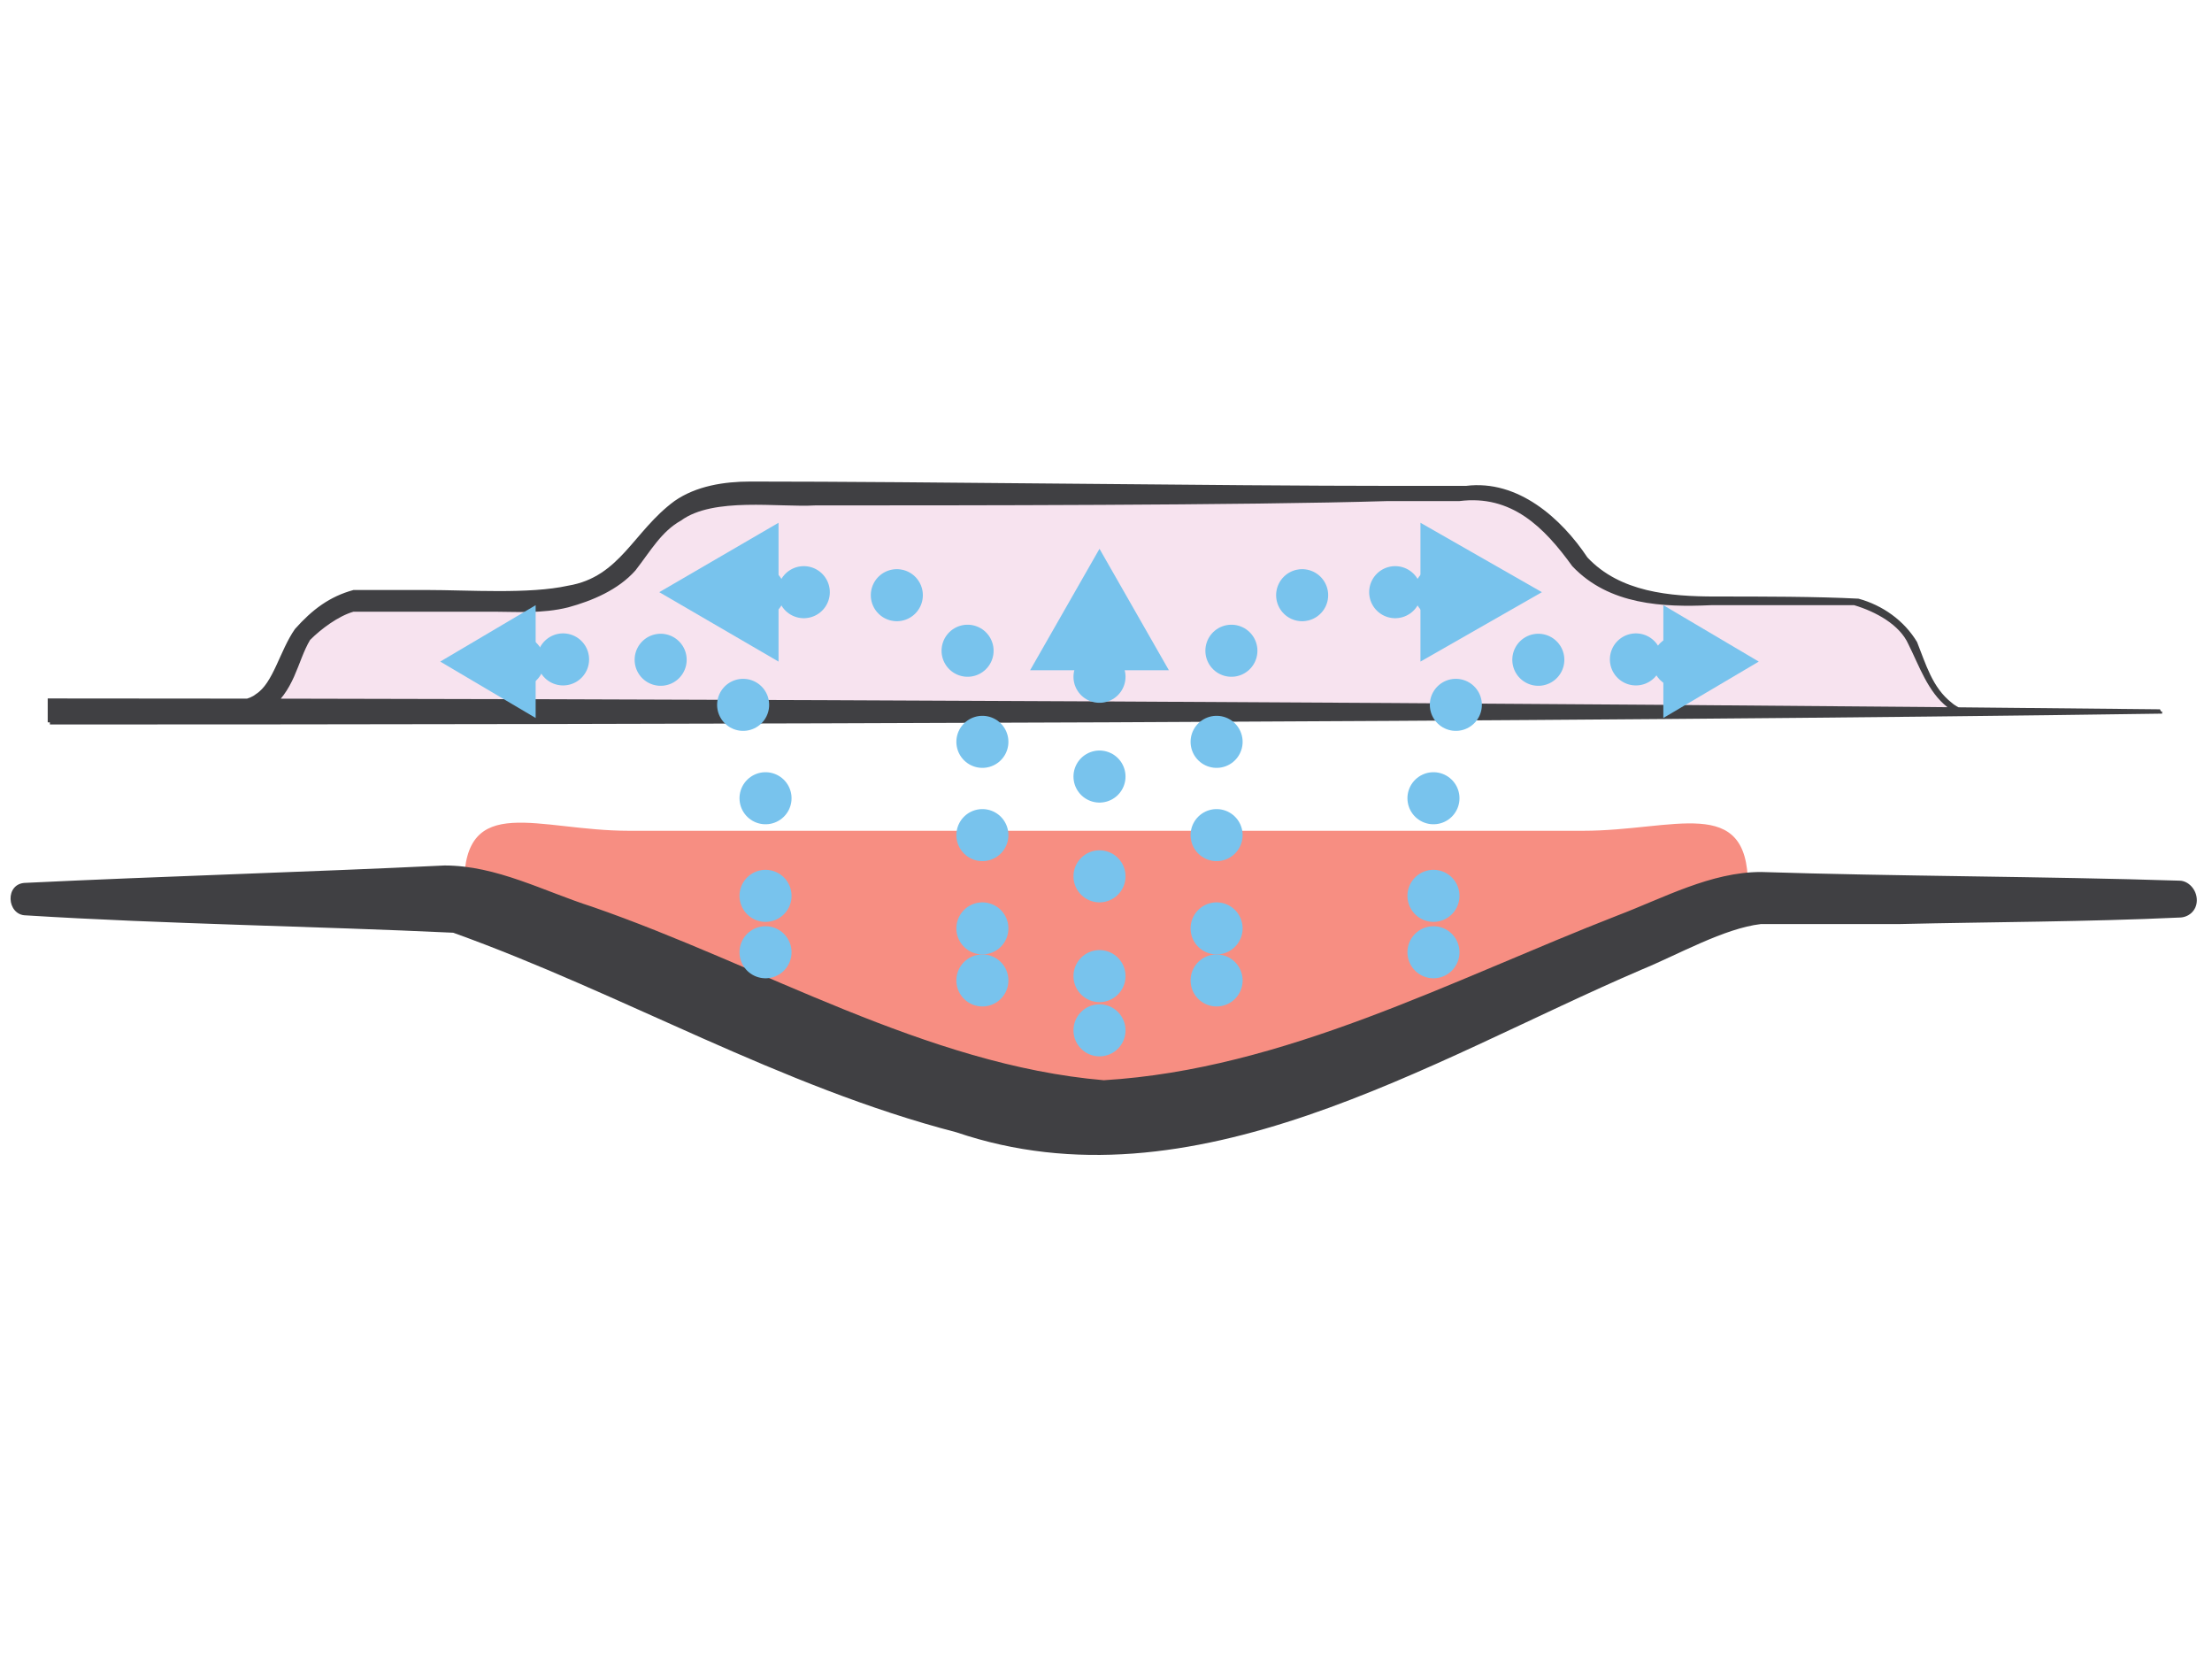
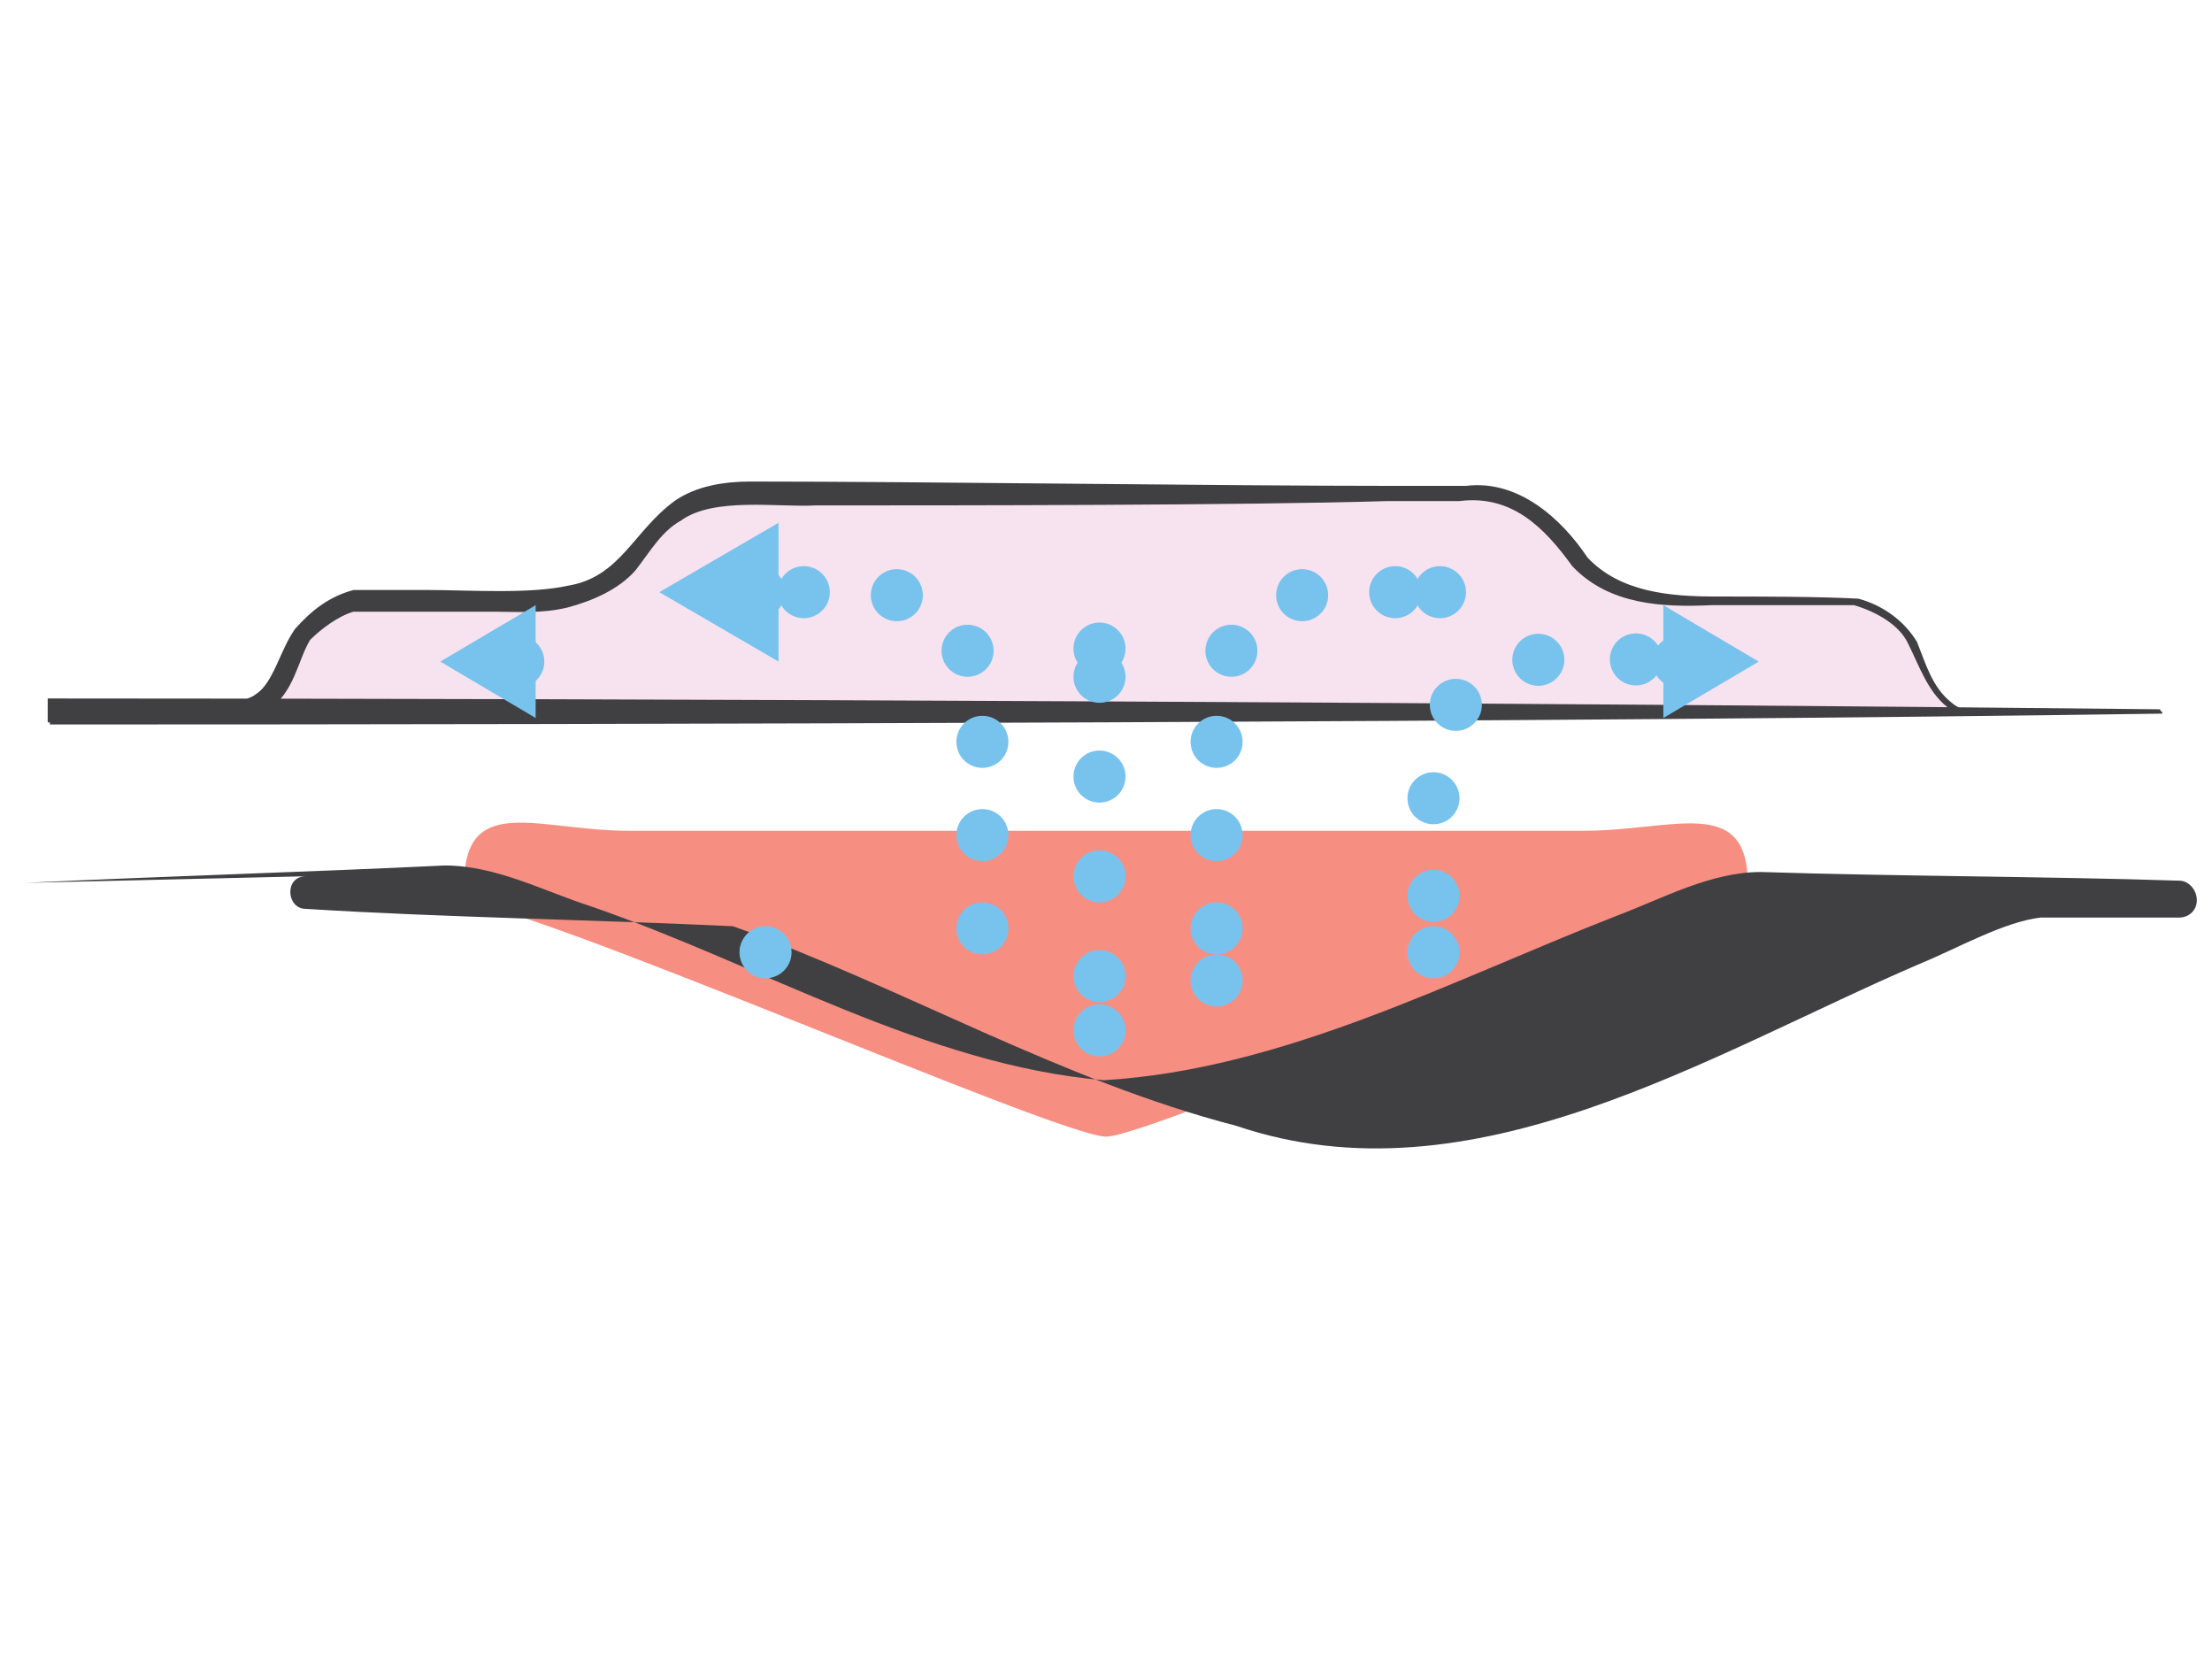
<svg xmlns="http://www.w3.org/2000/svg" id="Mid_grey_lines" version="1.1" viewBox="0 0 102 77">
  <defs>
    <style>
      .st0 {
        fill: #404043;
      }

      .st1, .st2, .st3, .st4 {
        fill: none;
        stroke: #78c3ed;
        stroke-linecap: round;
        stroke-linejoin: round;
        stroke-width: 2.4px;
      }

      .st5 {
        fill: #f78e82;
      }

      .st6 {
        fill: #78c3ed;
      }

      .st2 {
        stroke-dasharray: 0 4.6;
      }

      .st3 {
        stroke-dasharray: 0 4.5;
      }

      .st4 {
        stroke-dasharray: 0 4.3;
      }

      .st7 {
        fill: #f7e3ef;
      }
    </style>
  </defs>
  <path class="st5" d="M80.6,40.8c0-4.2-3.4-2.5-7.6-2.5H29c-4.2,0-7.6-1.8-7.6,2.5l-.4.7c3.1,0,27.8,10.9,30,10.9s26.9-10.9,30-10.9l-.4-.7Z" />
-   <path class="st0" d="M1.2,40.7c6.2-.3,13.1-.5,19.3-.8,2.4,0,4.6,1.2,6.8,1.9,7.8,2.7,15.4,7.3,23.6,8,8.3-.5,16-4.6,23.7-7.6,2.1-.8,4.3-2,6.6-2,6.2.2,13.1.2,19.3.4.4,0,.8.4.8.9s-.4.8-.8.8c-4.3.2-8.6.2-12.9.3h-6.4c-1.7.2-3.8,1.4-5.5,2.1-9.8,4.2-20.7,11.2-31.6,7.5-8.1-2.1-15.4-6.4-23.2-9.2-6.3-.3-13.3-.4-19.7-.8-.9,0-1-1.5,0-1.5h-.1Z" />
+   <path class="st0" d="M1.2,40.7c6.2-.3,13.1-.5,19.3-.8,2.4,0,4.6,1.2,6.8,1.9,7.8,2.7,15.4,7.3,23.6,8,8.3-.5,16-4.6,23.7-7.6,2.1-.8,4.3-2,6.6-2,6.2.2,13.1.2,19.3.4.4,0,.8.4.8.9s-.4.8-.8.8h-6.4c-1.7.2-3.8,1.4-5.5,2.1-9.8,4.2-20.7,11.2-31.6,7.5-8.1-2.1-15.4-6.4-23.2-9.2-6.3-.3-13.3-.4-19.7-.8-.9,0-1-1.5,0-1.5h-.1Z" />
  <g>
    <g>
      <path class="st7" d="M99.7,32.9h-8.6c-2.3,0-2.6-3-3.2-3.7s-1.8-1.4-2.6-1.4h-7.7c-1.8,0-3.8-.6-4.9-2.1-.9-1.3-2.1-2.9-4.8-2.9s-15.5,0-16.9,0-14.2,0-16.9,0-3.8,1.6-4.8,2.9c-1.2,1.5-3.1,2.1-4.9,2.1h-7.7c-.9,0-1.9.8-2.6,1.4s-.9,3.7-3.2,3.7H2.2h97.4Z" />
      <path class="st0" d="M99.7,32.9h-6.6c-1,0-2.4.3-3.3-.3-.9-.7-1.3-1.9-1.8-2.9-.4-.9-1.5-1.5-2.5-1.8h-6.6c-2.2.1-4.7,0-6.4-1.8-1.3-1.8-2.8-3.3-5.2-3h-3.3c-6.6.2-19.8.2-26.4.2-1.7.1-4.7-.4-6.2.7-.9.5-1.4,1.4-2.1,2.3-.8.9-2,1.4-3.1,1.7-1.2.3-2.4.2-3.4.2h-6.5c-.7.2-1.5.8-2,1.3-.6,1-.7,2.4-2,3.3-1,.8-2.4.4-3.5.5H2.2v-1.1c27.6,0,70.1.2,97.4.5h0ZM99.7,32.9c-27.2.4-69.9.5-97.4.5v-1.1h6.6c.8,0,2.3.2,2.9-.3.8-.5,1.1-2,1.8-3,.8-.9,1.6-1.5,2.7-1.8,1,0,2.4,0,3.4,0,1.9,0,4.7.2,6.5-.2,2.4-.4,3-2.5,4.9-3.9,1-.7,2.3-.9,3.5-.9,8.1,0,21.6.2,29.7.2h3.3c2.4-.3,4.4,1.5,5.6,3.3,1.5,1.6,3.8,1.8,5.9,1.8s4.7,0,6.6.1c1.1.3,2.1,1,2.7,2,.4,1,.7,2.1,1.6,2.8.8.7,2.2.3,3.1.4h6.6c0,0,0,0,0,0Z" />
    </g>
    <g>
      <g>
        <g>
          <line class="st1" x1="50.7" y1="47.5" x2="50.7" y2="47.5" />
          <line class="st2" x1="50.7" y1="45" x2="50.7" y2="31.2" />
          <line class="st1" x1="50.7" y1="29.9" x2="50.7" y2="29.9" />
-           <polygon class="st6" points="53.9 30.9 50.7 25.3 47.5 30.9 53.9 30.9" />
        </g>
        <g>
          <line class="st1" x1="56.1" y1="45.2" x2="56.1" y2="45.2" />
          <path class="st4" d="M56.1,42.8v-9.6c0-3,1.5-5.9,5.3-5.9h3.9" />
          <line class="st1" x1="66.4" y1="27.3" x2="66.4" y2="27.3" />
-           <polygon class="st6" points="65.5 30.5 71.1 27.3 65.5 24.1 65.5 30.5" />
        </g>
        <g>
-           <line class="st1" x1="45.3" y1="45.2" x2="45.3" y2="45.2" />
          <path class="st4" d="M45.3,42.8v-9.6c0-3-1.5-5.9-5.3-5.9h-3.9" />
          <line class="st1" x1="35" y1="27.3" x2="35" y2="27.3" />
          <polygon class="st6" points="35.9 24.1 30.4 27.3 35.9 30.5 35.9 24.1" />
        </g>
      </g>
      <g>
        <g>
          <line class="st1" x1="66.1" y1="43.9" x2="66.1" y2="43.9" />
          <path class="st3" d="M66.1,41.3v-5c0-3,1.5-5.9,5.3-5.9h4.8" />
          <line class="st1" x1="77.4" y1="30.5" x2="77.4" y2="30.5" />
          <polygon class="st6" points="76.7 33.1 81.1 30.5 76.7 27.9 76.7 33.1" />
        </g>
        <g>
          <line class="st1" x1="35.3" y1="43.9" x2="35.3" y2="43.9" />
-           <path class="st3" d="M35.3,41.3v-5c0-3-1.5-5.9-5.3-5.9h-4.8" />
          <line class="st1" x1="23.9" y1="30.5" x2="23.9" y2="30.5" />
          <polygon class="st6" points="24.7 27.9 20.3 30.5 24.7 33.1 24.7 27.9" />
        </g>
      </g>
    </g>
  </g>
</svg>